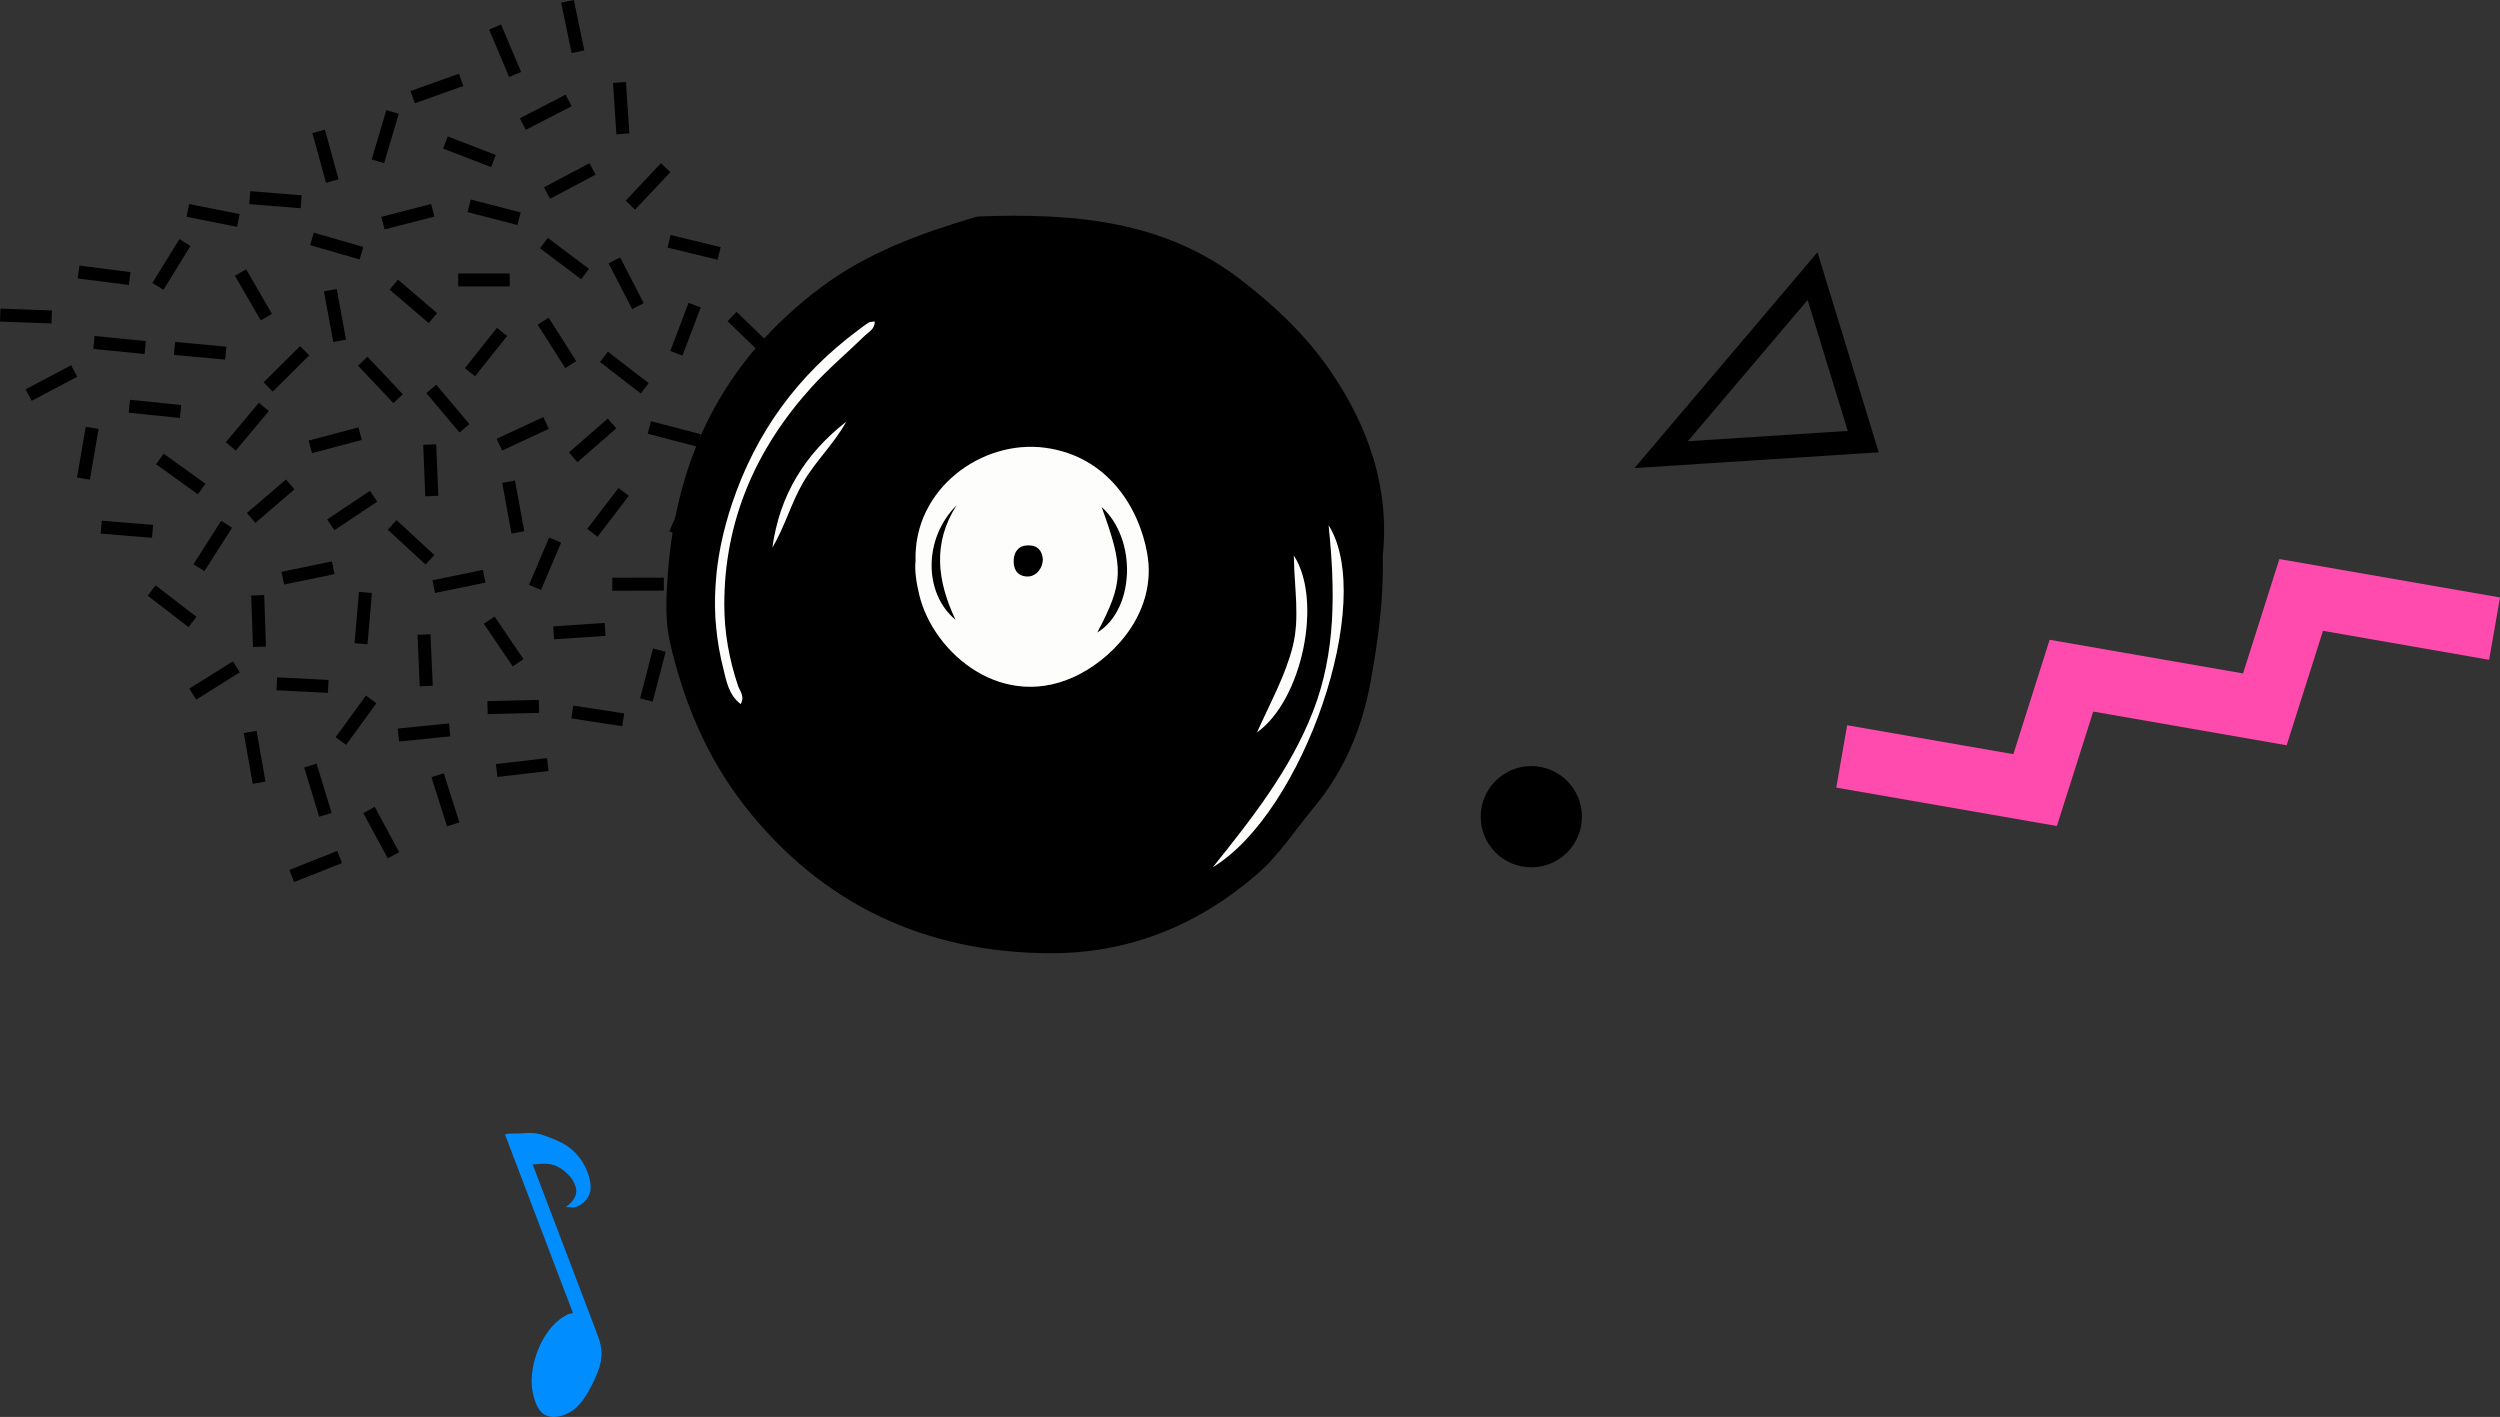
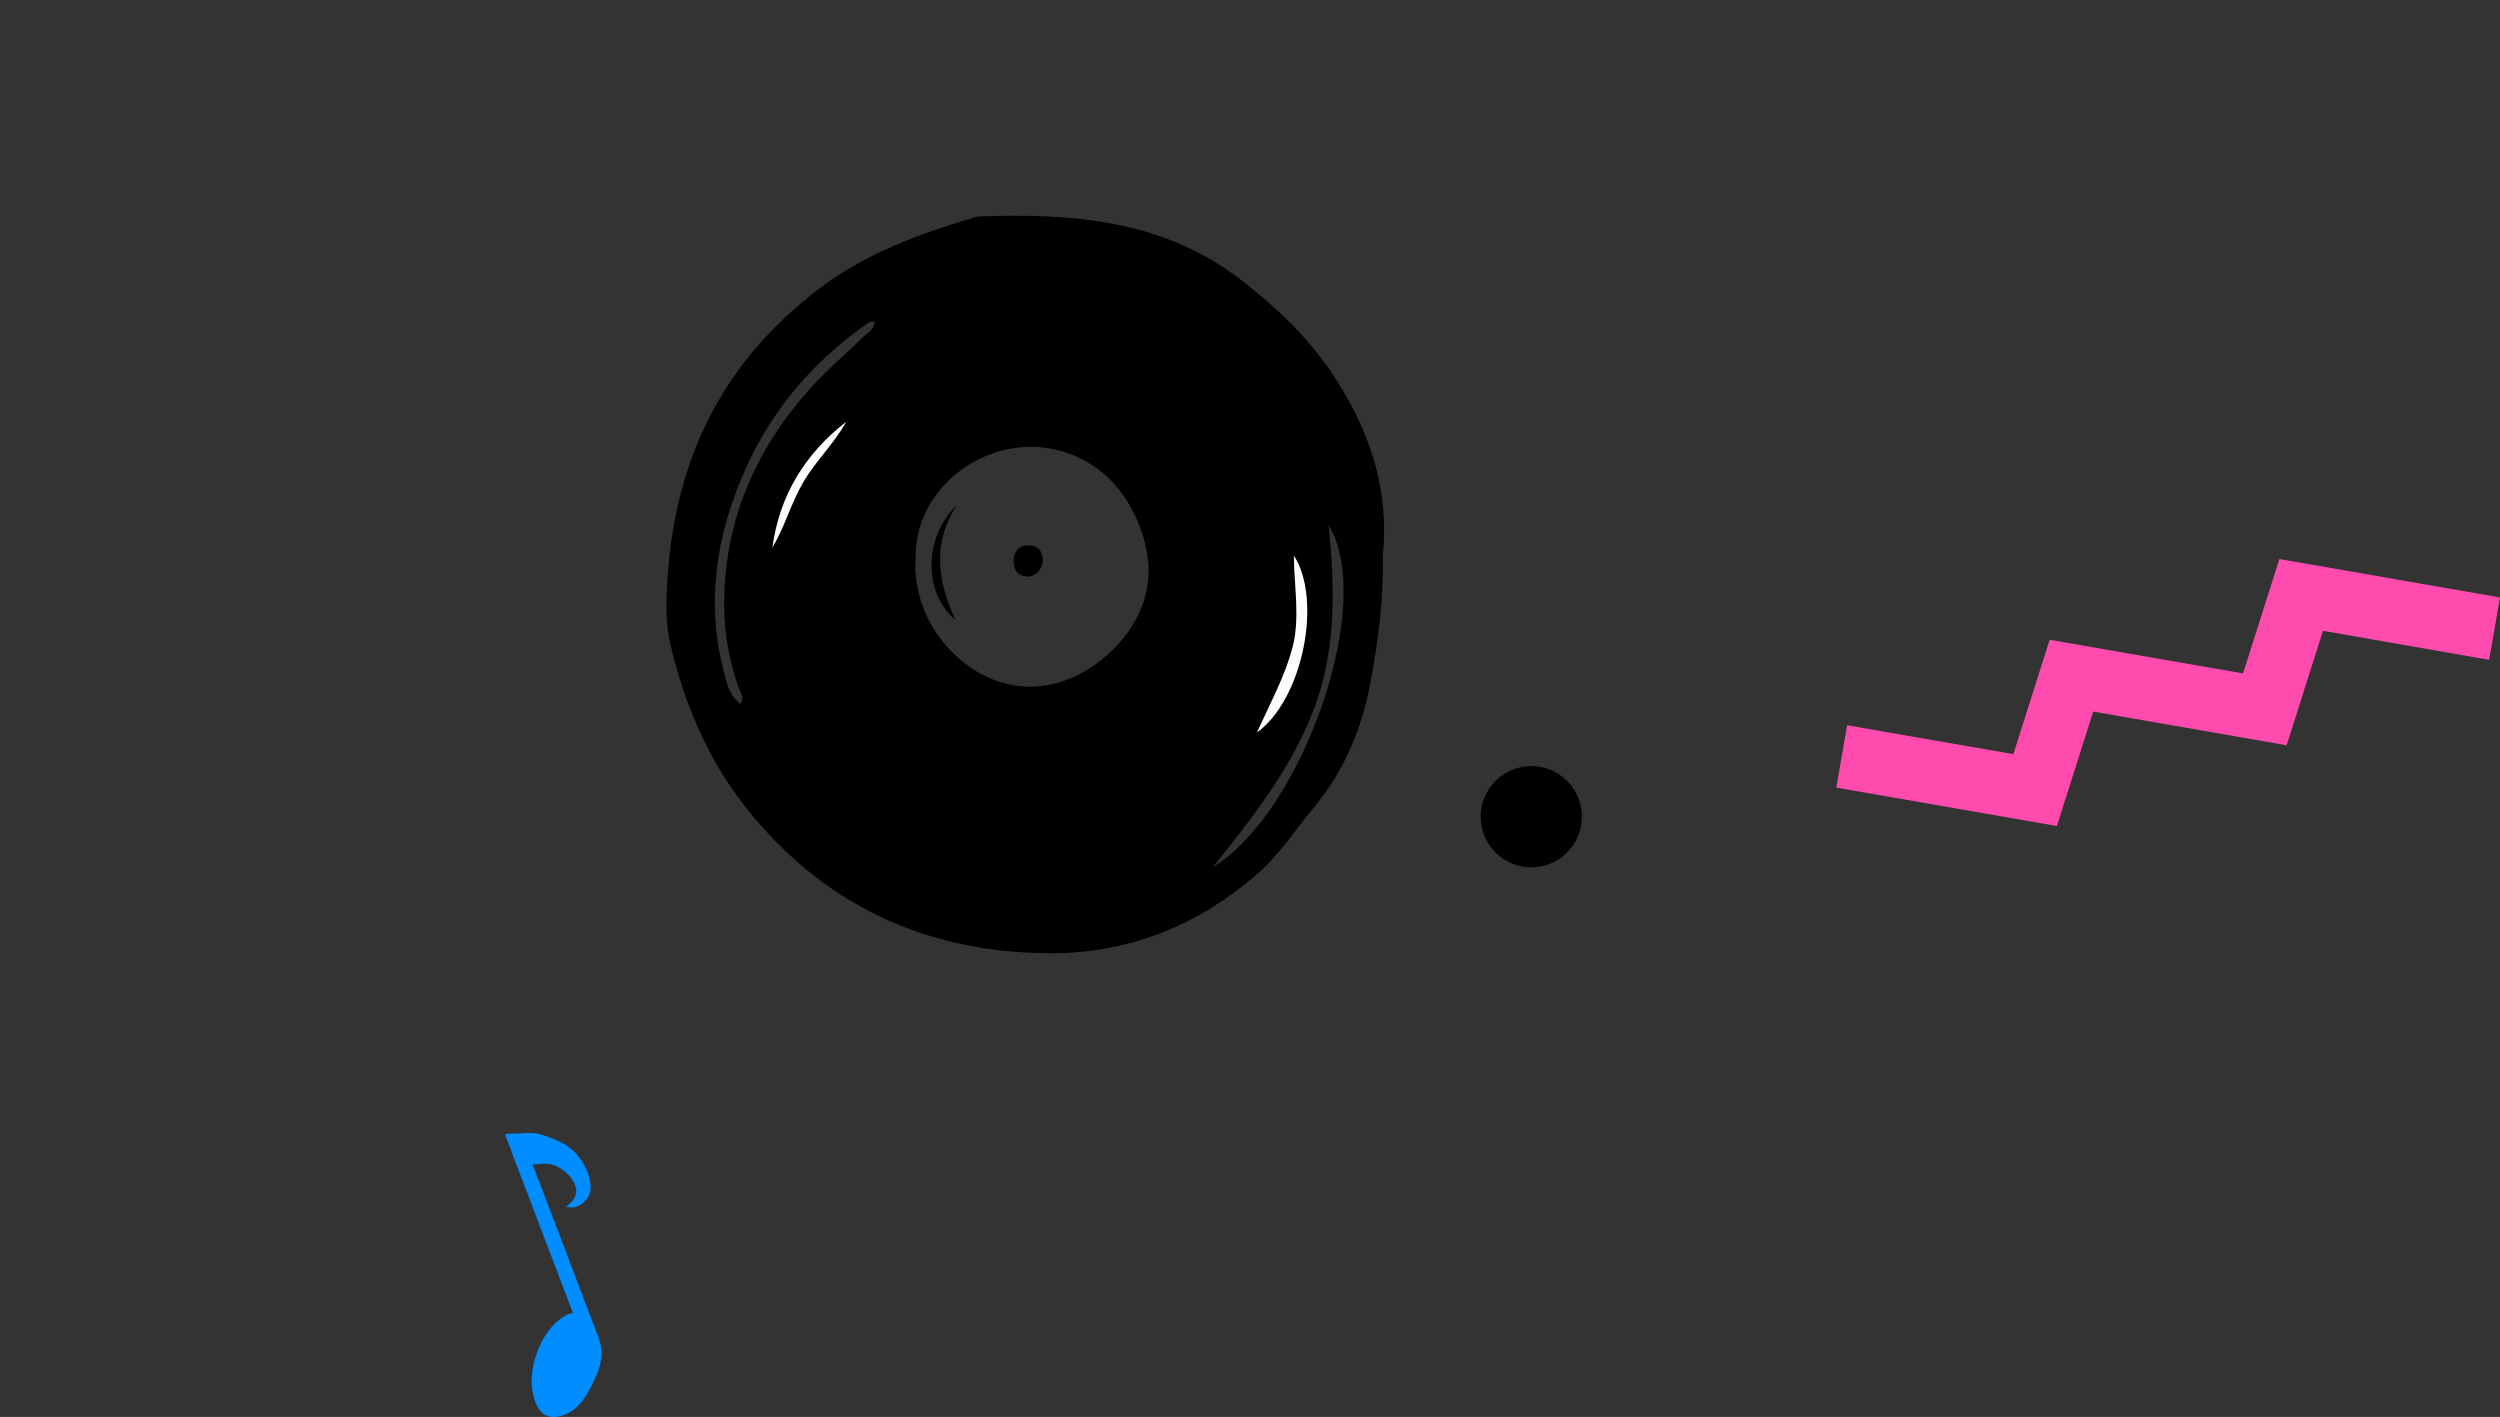
<svg xmlns="http://www.w3.org/2000/svg" id="_レイヤー_2" viewBox="0 0 434.71 246.38">
  <rect x="0" y="0" width="434.71" height="246.38" fill="#333333" stroke="none" />
  <defs>
    <style>.cls-1{fill:#008dff;}.cls-2{fill:#ff4bae;}.cls-3{fill:#fdfdfc;}</style>
  </defs>
  <g id="_背景">
-     <path d="m293.49,76.72l20.83-24.56,6.97,22.77-27.8,1.79m-9.28,4.67l42.47-2.74-10.65-34.78-31.82,37.52h0Z" />
    <circle cx="266.27" cy="142.01" r="8.8" />
    <path class="cls-1" d="m98.77,199.36c-1.36-.92-2.84-1.46-4.3-1.97-1.35-.47-2.56-.43-3.88-.31-.24.02-2.85-.05-2.75.25.11.31.28.75.47,1.24h0s.66,1.74.66,1.74c.05.14.1.27.14.4.08.25.2.58.35.89l10.18,26.74c-.33.02-.67.1-1.01.26-3.53,1.71-6.04,6.73-6.19,11.32-.05,1.72.51,4.73,1.97,5.87,1.55,1.2,3.93.36,5.17-.54,1.5-1.08,2.54-2.81,3.43-4.59.69-1.38,1.32-2.84,1.54-4.48.19-1.37-.18-3.09-.88-4.57h.04s-11.08-29.11-11.08-29.11c1.59-.17,3.16-.4,4.75.6,1.15.72,2.29,1.81,2.72,3.3.48,1.64-.79,2.82-1.79,3.55.21-.16,1.15.06,1.47,0,.52-.11,1-.33,1.43-.65.51-.38.97-.89,1.23-1.51.18-.41.28-.88.26-1.39-.08-2.72-1.84-5.6-3.93-7.02Z" />
    <polygon class="cls-2" points="319.3 136.95 321.19 126.11 350.09 131.14 356.4 111.25 390.03 117.1 396.35 97.21 434.71 103.89 432.82 114.73 403.93 109.69 397.61 129.59 363.98 123.73 357.66 143.63 319.3 136.95" />
-     <path d="m101.6,8.77l-1.81-8.77-2.21.46,1.81,8.77,2.21-.46Zm-13.07,4.62l-3.48-8.25,2.08-.88,3.48,8.25-2.08.88Zm33.33,62.11l-8.67-2.26-.57,2.18,8.67,2.26.57-2.18Zm19.11,12.87l8.55,2.67.67-2.15-8.55-2.67-.67,2.15Zm-45.32-53.81l7.91-4.19-1.06-1.99-7.91,4.19,1.06,1.99Zm13.69,51.66l-1.79-1.37-5.44,7.11,1.79,1.37,5.44-7.11ZM9.03,53.98l-8.95-.32-.08,2.26,8.95.32.08-2.26Zm7.2,6.69l8.91.89.22-2.25-8.91-.89-.22,2.25Zm53.11-40.88l-2.16-.64-2.55,8.58,2.16.64,2.55-8.58Zm30.86,43.01l-4.8-7.56-1.91,1.21,4.8,7.56,1.91-1.21Zm-60.84-2.52l-8.92-.82-.21,2.25,8.92.82.21-2.25Zm34.77,8.07l5.77,6.85,1.73-1.45-5.77-6.85-1.73,1.45Zm-17,49.88l-8.94-.45-.11,2.25,8.94.45.11-2.25Zm17.89,16.91l2.71,8.54,2.15-.68-2.71-8.54-2.15.68Zm4.65-85.34h8.96s0-2.25,0-2.25h-8.96s0,2.25,0,2.25Zm-56.98-2.49l-8.88-1.13-.29,2.24,8.88,1.13.29-2.24Zm35.48,52.52l-.46-2.21-8.77,1.81.46,2.21,8.77-1.81Zm-11.43-28.35l-1.73-1.45-5.74,6.87,1.73,1.45,5.74-6.87Zm5.71-37.52l-8.93-.72-.18,2.25,8.93.72.18-2.25Zm36.49,58.82l2.22-.41-1.61-8.81-2.22.41,1.61,8.81Zm-13.96-57.31l-8.67,2.23.56,2.19,8.67-2.23-.56-2.19Zm11.25,97.39l.26,2.24,8.89-1.04-.26-2.24-8.89,1.04Zm-13.24-13.52l2.26-.1-.39-8.95-2.26.1.39,8.95Zm39.81-52.71l-7.09-5.47-1.38,1.79,7.09,5.47,1.38-1.79ZM13.4,83.03l2.23.38,1.51-8.83-2.23-.38-1.51,8.83Zm67.9-46.15l8.67,2.25.57-2.19-8.67-2.25-.57,2.19Zm53.22,23.57l-6.44-6.22-1.57,1.62,6.44,6.22,1.57-1.62Zm-70.89,60.5l-5.27,7.24,1.82,1.33,5.27-7.24-1.82-1.33Zm27.4-6.34l-5.03-7.41-1.87,1.27,5.03,7.41,1.87-1.27Zm19.4-78.16l6.13-6.52-1.64-1.55-6.13,6.52,1.64,1.55Zm-77.31,6.32l-1.92-1.19-4.7,7.62,1.92,1.19,4.7-7.62Zm61.36,29.75l-8.12,3.77.95,2.05,8.12-3.77-.95-2.05Zm17.46-19.8l-4.11-7.96-2.01,1.03,4.11,7.96,2.01-1.03Zm-48.77-9.78l-8.61-2.48-.63,2.17,8.61,2.48.63-2.17Zm13.88-17.11l8.35,3.23.81-2.11-8.35-3.23-.81,2.11Zm34.26,95.6l2.18.57,2.26-8.67-2.19-.57-2.26,8.67Zm-42.91-51.33l1.64-1.55-6.14-6.52-1.64,1.55,6.14,6.52Zm58.6-2.19l.99,8.9,2.24-.25-.99-8.9-2.24.25Zm-7.27-15.25l-3.17,8.37,2.11.8,3.17-8.37-2.11-.8Zm3.65,55.69l.32,8.95,2.26-.08-.32-8.95-2.26.08ZM58.55,50.25l-2.22.41,1.62,8.81,2.22-.41-1.62-8.81Zm-7.35,34.84l-1.47-1.72-6.8,5.83,1.47,1.72,6.8-5.83ZM99.39,18.47l-1.04-2.01-7.96,4.11,1.04,2.01,7.96-4.11Zm-54.05,37.24l1.95-1.13-4.49-7.75-1.95,1.13,4.49,7.75Zm30.87,30.5l-.36-8.95-2.26.09.36,8.95,2.26-.09Zm65.49-14.81l-2.17-.61-2.44,8.62,2.17.61,2.44-8.62Zm-55.29-14.38l-5.58,7,1.77,1.41,5.58-7-1.77-1.41Zm-44.02,70.45l1.55,8.82,2.22-.39-1.55-8.82-2.22.39Zm-9.47-7.73l1.2,1.91,7.59-4.75-1.2-1.91-7.59,4.75Zm31.41-34.4l-7.44,4.98,1.26,1.88,7.44-4.98-1.26-1.88Zm-5.46-54.16l-2.37-8.64-2.18.6,2.37,8.64,2.18-.6Zm-5.98,102.27l2.61,8.57,2.16-.66-2.61-8.57-2.16.66Zm54.27-58.97l-1.48-1.7-6.75,5.89,1.48,1.7,6.75-5.89Zm-13.46,47.22l-8.95.21.05,2.26,8.95-.21-.05-2.26ZM41.67,37.22l-8.79-1.74-.44,2.22,8.79,1.74.44-2.22Zm73.76,65.48v-2.26s-8.96.02-8.96.02v2.26s8.96-.02,8.96-.02Zm4.49-18.54l-3.52,8.23,2.08.89,3.52-8.23-2.08-.89Zm-92.86,17.63l-1.38,1.79,7.1,5.46,1.38-1.79-7.1-5.46Zm36.11,39.58l4.25,7.88,1.99-1.07-4.25-7.88-1.99,1.07Zm61.61-96.2l.53-2.19-8.7-2.12-.53,2.19,8.7,2.12Zm-74.47,106.1l.83,2.1,8.33-3.3-.83-2.1-8.33,3.3Zm95.45-53.54l-.38,2.23,8.83,1.5.38-2.23-8.83-1.5Zm-119.14-6.47l-8.93-.72-.18,2.25,8.93.72.18-2.25Zm19.21-24.78l1.59,1.61,6.36-6.3-1.59-1.61-6.36,6.3Zm51.74,27.86l-2.08-.88-3.5,8.24,2.08.88,3.5-8.24Zm-61.84-10.23l-7.28-5.22-1.32,1.83,7.28,5.22,1.32-1.83Zm69.41,24.21l-8.94.59.15,2.25,8.94-.59-.15-2.25Zm-50.89-29.53l8.66-2.29-.58-2.18-8.66,2.29.58,2.18Zm-13.9,12.98l-1.9-1.21-4.81,7.55,1.9,1.21,4.81-7.55Zm3.33,11.78l.31,8.95,2.26-.08-.31-8.95-2.26.08Zm89.42.72l7.95,4.12,1.04-2-7.95-4.12-1.04,2Zm-23.67-81.07l-.59-8.94-2.25.15.59,8.94,2.25-.15Zm26.92,68.6l-5.01-7.42-1.87,1.26,5.01,7.42,1.87-1.26ZM80.56,14.95l-.76-2.13-8.43,3.01.76,2.13,8.43-3.01Zm21.86,31.8l-7.16-5.38-1.36,1.8,7.15,5.38,1.36-1.8Zm-26.41,7.7l-6.8-5.82-1.47,1.72,6.8,5.82,1.47-1.72Zm23.34,70.47l8.85,1.36.34-2.23-8.85-1.36-.34,2.23ZM22.38,71.76l8.91.92.23-2.25-8.91-.92-.23,2.25Zm45.04,20.34l6.58,6.07,1.53-1.66-6.58-6.07-1.53,1.66Zm54.25,10.41l1.59,1.6,6.34-6.32-1.59-1.6-6.34,6.32Zm-43.37,25.53l-.23-2.25-8.91.9.23,2.25,8.91-.9Zm5.67-28.94l-8.77,1.8.45,2.21,8.77-1.8-.45-2.21Zm-20.07,12.93l.77-8.92-2.25-.19-.77,8.92,2.25.19ZM12.37,63.51l-7.92,4.19,1.06,2,7.92-4.19-1.06-2Z" />
    <g>
-       <path d="m191.54,88.14c3.91,10.76,3.83,13.12-.75,21.86,6.57-3.96,6.99-16.27.75-21.86Z" />
+       <path d="m191.54,88.14Z" />
      <path d="m129.45,140.1c13.46,17.18,31.5,25.6,53.25,25.65,13.58.03,25.53-4.81,35.83-13.69,3.88-3.35,6.61-7.66,9.85-11.55,5.37-6.45,8.47-13.85,9.95-21.99,1.29-7.11,2.29-14.27,2.1-21.77,1.25-11.82-2.41-22.49-9.15-32.33-4.23-6.16-9.58-11.17-15.44-15.71-13.54-10.48-29.32-11.65-45.54-11.08-.3.01-.61.09-.9.18-9.45,2.81-18.57,6.12-26.65,12.16-16.76,12.54-25.18,29.36-26.63,49.91-.28,3.95-.51,8,.4,11.94,2.38,10.31,6.45,19.99,12.94,28.28Zm10.2-56.23c-2.13,3.65-3.2,7.76-5.36,11.35,1.23-9.07,5.67-16.28,12.82-21.87-2.07,3.78-5.28,6.77-7.47,10.52Zm85.12,28.59c1.28-5.05.29-10.17.2-15.86,5.03,7.76,1.49,25.09-6.41,30.74,2.44-5.38,4.94-9.89,6.21-14.89Zm3.53,11.27c3.98-10.21,3.9-20.92,2.72-32.38,8.29,13.18-4.43,49.91-20.11,59.42,6.75-8.41,13.43-16.9,17.39-27.04Zm-69.1-26.23c-.37-12.53,11.56-21.11,22.51-19.64,10.84,1.46,16.36,10.39,17.76,18.39,1.72,9.8-5.32,17.61-11.7,20.94-13.27,6.92-25.51-3.65-27.92-13.73-.5-2.09-.85-4.22-.65-5.97Zm-31.89-10.02c4.16-12.38,11.45-22.28,21.84-30.03.61-.46,1.22-.93,1.86-1.35.22-.14.56-.11,1.06-.2.06,1.31-1.03,1.79-1.7,2.45-3.07,3.01-6.39,5.79-9.27,8.96-9.73,10.75-15.21,23.29-15.18,37.95.01,4.77.87,9.45,2.39,14,.31.93,1.22,1.8.46,3.17-2.07-1.57-2.46-3.9-3-6.02-2.52-9.79-1.7-19.34,1.52-28.93Z" />
      <path d="m178.48,100.25c1.5.13,2.83-1.23,2.86-3.01-.11-1.42-.86-2.42-2.51-2.42-1.66,0-2.49,1.05-2.57,2.57-.07,1.47.49,2.7,2.22,2.86Z" />
      <path d="m166.15,107.79c-3.2-6.81-4.03-13.34.2-19.96-5.77,5.72-5.83,15.28-.2,19.96Z" />
-       <path class="cls-3" d="m187.78,117.19c6.38-3.33,13.42-11.14,11.7-20.94-1.41-8.01-6.92-16.94-17.76-18.39-10.94-1.47-22.88,7.1-22.51,19.64-.2,1.76.15,3.89.65,5.97,2.42,10.08,14.65,20.65,27.92,13.73Zm3.76-29.05c6.24,5.59,5.81,17.9-.75,21.86,4.59-8.74,4.67-11.1.75-21.86Zm-12.71,6.68c1.66,0,2.4,1.01,2.51,2.42-.03,1.77-1.37,3.14-2.86,3.01-1.73-.15-2.28-1.39-2.22-2.86.07-1.52.91-2.57,2.57-2.57Zm-12.47-6.99c-4.24,6.62-3.4,13.16-.2,19.96-5.63-4.69-5.57-14.24.2-19.96Z" />
-       <path class="cls-3" d="m128.79,122.43c.76-1.37-.15-2.24-.46-3.17-1.53-4.55-2.38-9.23-2.39-14-.03-14.66,5.45-27.2,15.18-37.95,2.88-3.18,6.19-5.96,9.27-8.96.67-.66,1.76-1.14,1.7-2.45-.51.09-.84.06-1.06.2-.64.41-1.25.89-1.86,1.35-10.39,7.75-17.68,17.65-21.84,30.03-3.22,9.59-4.04,19.14-1.52,28.93.54,2.12.93,4.45,3,6.02Z" />
-       <path class="cls-3" d="m231.03,91.35c1.18,11.46,1.26,22.16-2.72,32.38-3.95,10.14-10.64,18.63-17.39,27.04,15.68-9.51,28.4-46.23,20.11-59.42Z" />
      <path class="cls-3" d="m224.98,96.6c.08,5.69,1.08,10.81-.2,15.86-1.27,4.99-3.77,9.5-6.21,14.89,7.9-5.65,11.44-22.98,6.41-30.74Z" />
      <path class="cls-3" d="m134.3,95.22c2.15-3.59,3.23-7.7,5.36-11.35,2.19-3.75,5.39-6.74,7.47-10.52-7.16,5.59-11.59,12.8-12.82,21.87Z" />
    </g>
  </g>
</svg>